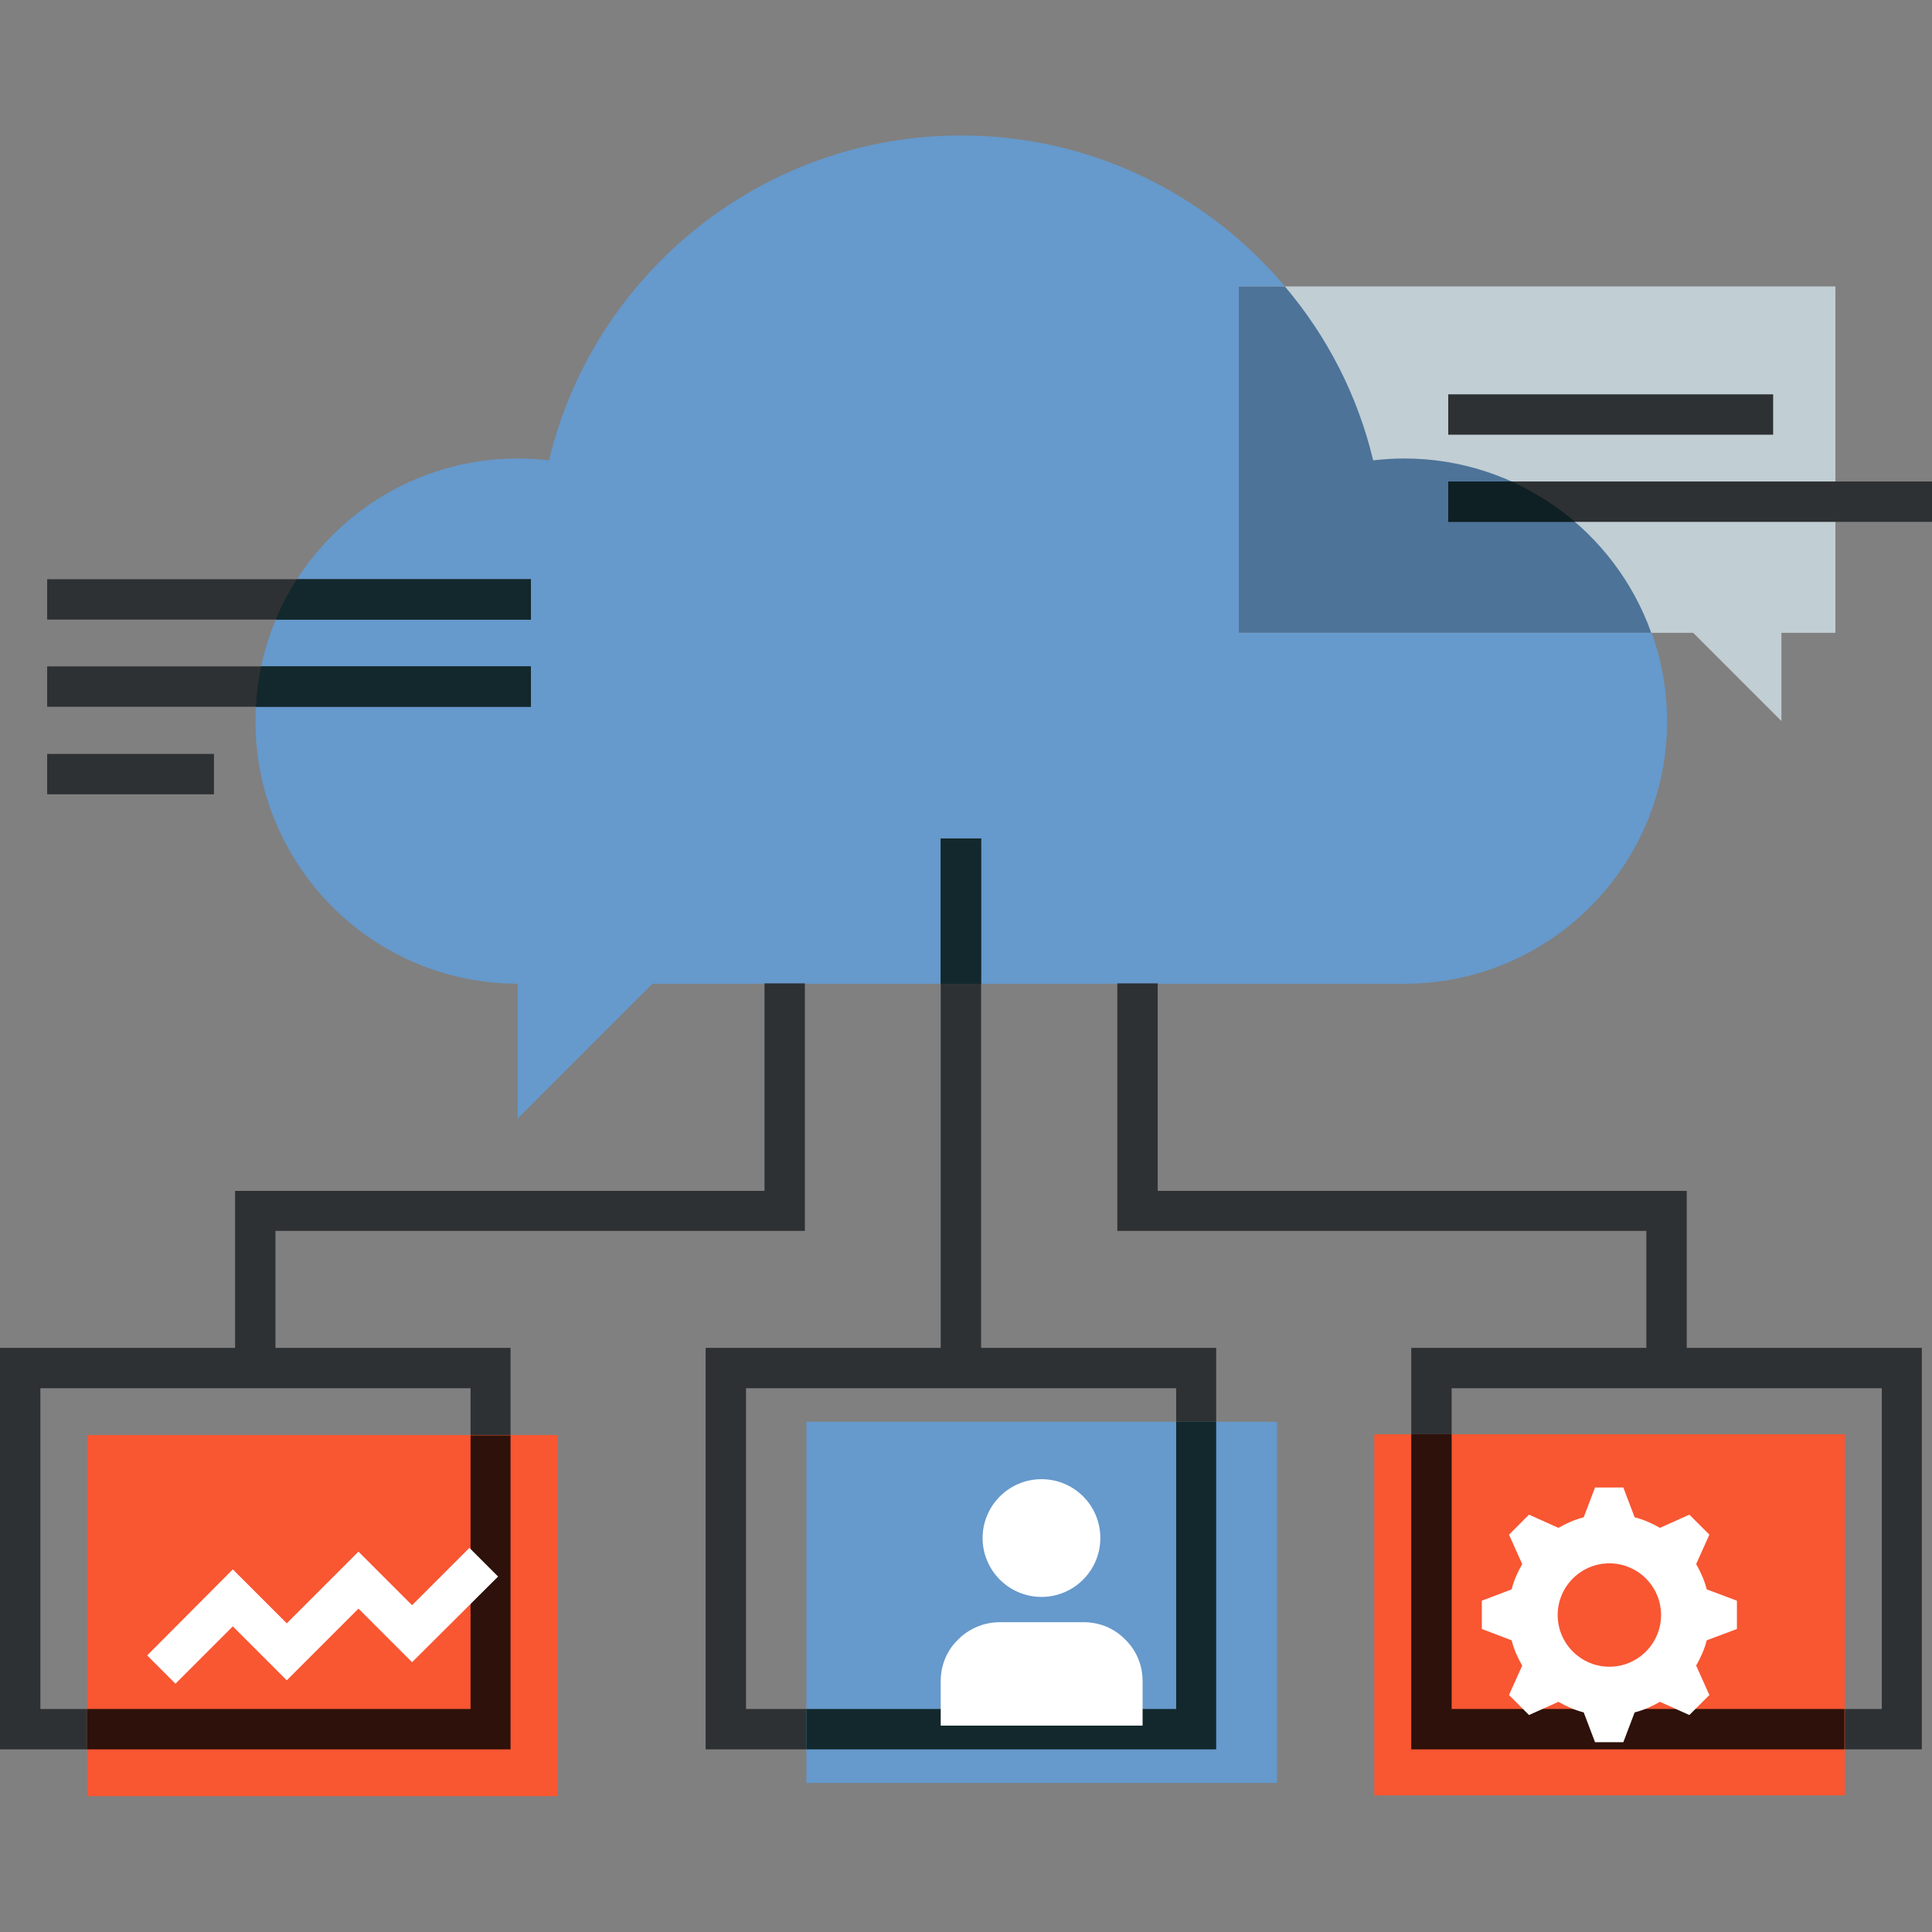
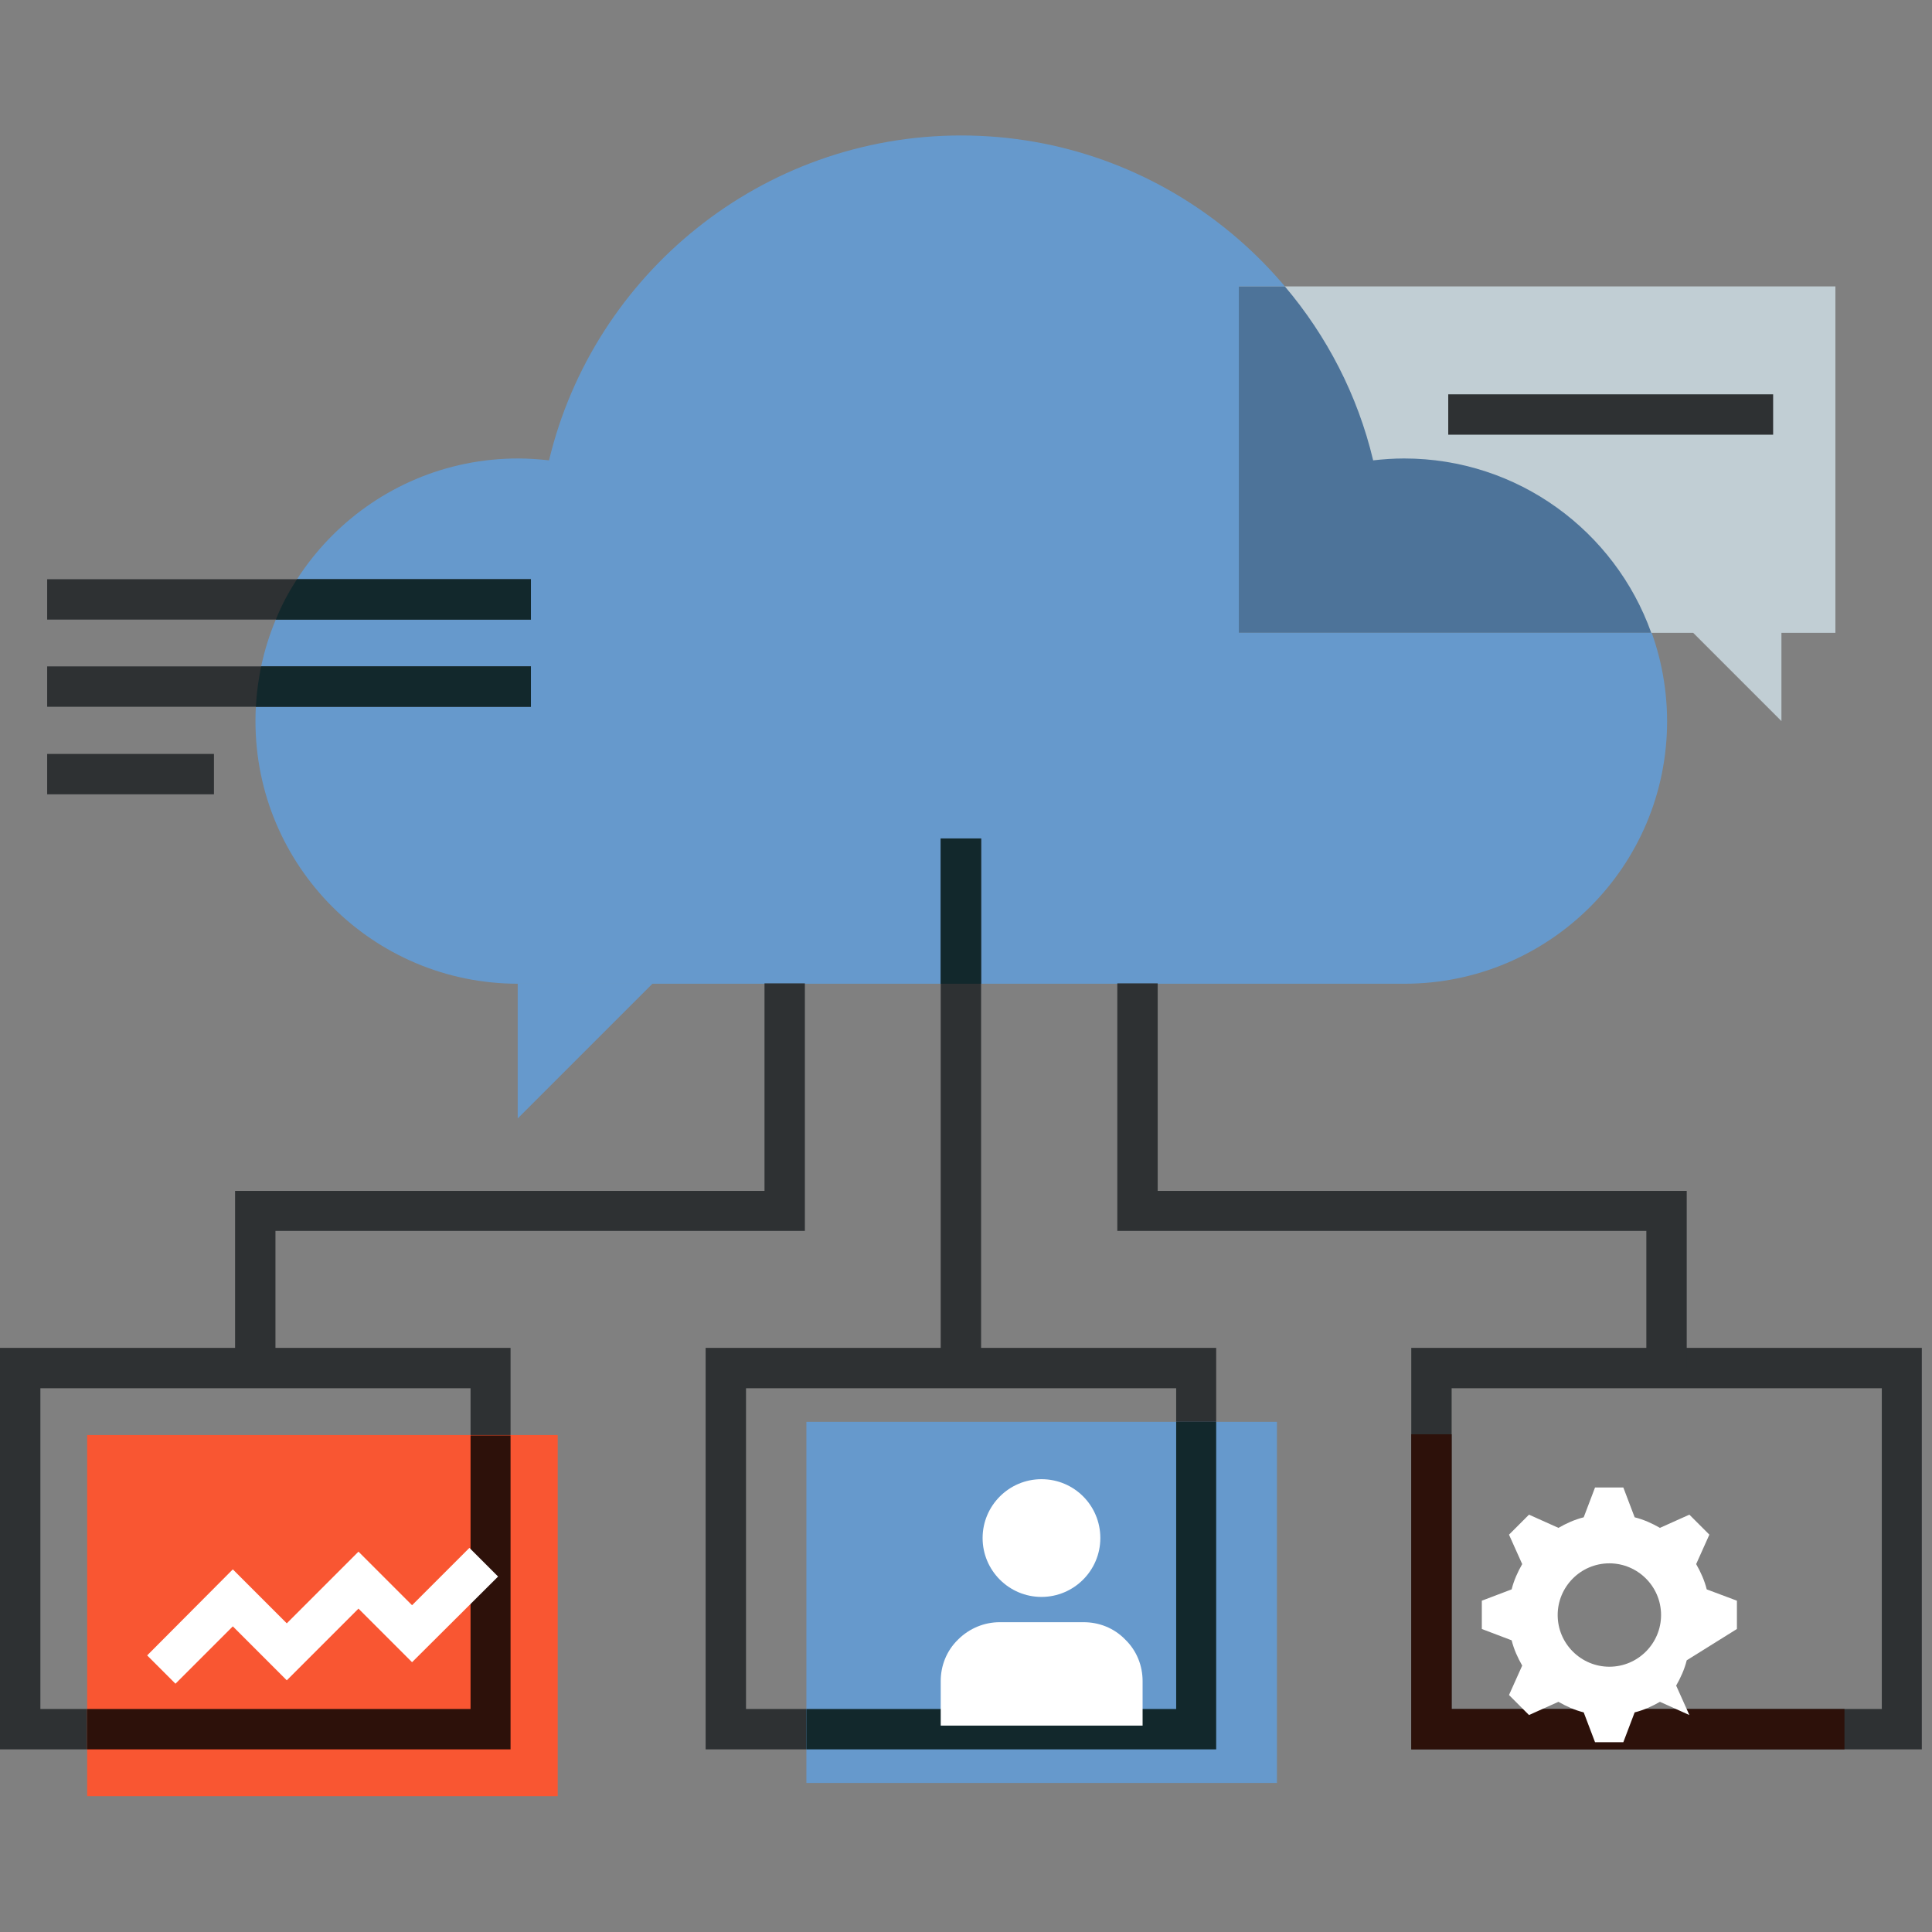
<svg xmlns="http://www.w3.org/2000/svg" version="1.1" id="Layer_1" x="0px" y="0px" viewBox="0 0 512 512" style="enable-background:new 0 0 512 512;" xml:space="preserve">
  <rect x="0" y="0" width="512" height="512" fill="#808080" stroke="none" />
  <style type="text/css">
	.st0{fill:#6699CC;}
	.st1{fill:#2E3133;}
	.st2{fill:#F95632;}
	.st3{fill:#2D110A;}
	.st4{fill:#FFFFFF;}
	.st5{fill:#12282C;}
	.st6{fill:#C1CED4;}
	.st7{fill:#4D7399;}
	.st8{fill:#0E2024;}
</style>
  <g>
    <path class="st0" d="M372.1,121.5c-2.8,0-5.6,0.2-8.2,0.5C352,72.7,307.6,35.9,254.7,35.9S157.3,72.7,145.5,122   c-2.7-0.3-5.4-0.5-8.2-0.5c-38.4,0-69.6,31.1-69.6,69.6c0,38.4,31.1,69.6,69.6,69.6h234.9c38.4,0,69.6-31.1,69.6-69.6   C441.7,152.6,410.5,121.5,372.1,121.5z" />
    <polygon class="st0" points="137.2,296.4 137.2,260.6 173,260.6  " />
  </g>
  <g>
    <path class="st1" d="M135.3,463.6H0V357.2h135.3V463.6z M10.7,452.9h114v-85h-114V452.9z" />
    <polygon class="st1" points="73,362.5 62.3,362.5 62.3,315.6 202.6,315.6 202.6,260.6 213.3,260.6 213.3,326.2 73,326.2  " />
  </g>
  <rect x="23.1" y="380.3" class="st2" width="124.7" height="95.7" />
  <polygon class="st3" points="135.3,380.4 124.7,380.4 124.7,452.9 23.1,452.9 23.1,463.6 135.3,463.6 " />
  <polygon class="st4" points="46.5,446.2 39,438.7 61.7,415.9 76,430.2 95,411.2 109.2,425.4 124.4,410.2 132,417.8 109.2,440.5   95,426.3 76,445.3 61.7,431 " />
  <g>
    <path class="st1" d="M322.3,463.6H187V357.2h135.3V463.6L322.3,463.6z M197.7,452.9h114v-85h-114V452.9z" />
    <rect x="249.3" y="222.2" class="st1" width="10.7" height="140.4" />
  </g>
  <rect x="213.7" y="376.8" class="st0" width="124.7" height="95.7" />
  <polygon class="st5" points="322.3,376.8 311.7,376.8 311.7,452.9 213.7,452.9 213.7,463.6 322.3,463.6 " />
  <g>
    <path class="st4" d="M302.8,457.3h-53.5v-11.8c0-4,1.5-8,4.6-11c3-3,7-4.6,11-4.6h22.3c4,0,8,1.5,11,4.6c3.1,3,4.6,7,4.6,11V457.3   L302.8,457.3z" />
    <path class="st4" d="M291.6,407.6c0,8.6-7,15.6-15.6,15.6c-8.6,0-15.6-7-15.6-15.6c0-8.6,7-15.6,15.6-15.6   C284.7,392,291.6,399,291.6,407.6z" />
  </g>
  <g>
    <path class="st1" d="M509.3,463.6H374V357.2h135.3L509.3,463.6L509.3,463.6z M384.7,452.9h114v-85h-114V452.9z" />
    <polygon class="st1" points="447,362.5 436.3,362.5 436.3,326.2 296.1,326.2 296.1,260.6 306.8,260.6 306.8,315.6 447,315.6  " />
  </g>
-   <rect x="364.2" y="380.1" class="st2" width="124.7" height="95.7" />
  <polygon class="st3" points="488.8,452.9 384.7,452.9 384.7,380.1 374,380.1 374,463.6 488.8,463.6 " />
-   <path class="st4" d="M460.3,431.7l0-7.5l-8-3c-0.6-2.4-1.6-4.6-2.8-6.7l3.5-7.8l-5.3-5.3l-7.8,3.5c-2.1-1.2-4.3-2.2-6.7-2.8l-3-7.9  h-7.5l-3,7.9c-2.4,0.6-4.6,1.6-6.7,2.8l-7.8-3.5l-5.3,5.3l3.5,7.8c-1.2,2.1-2.2,4.3-2.8,6.7l-7.9,3v7.5l7.9,3  c0.6,2.4,1.6,4.6,2.8,6.7l-3.5,7.8l5.3,5.3l7.8-3.5c2.1,1.2,4.3,2.2,6.7,2.8l3,7.9h7.5l3-7.9c2.4-0.6,4.6-1.6,6.7-2.8l7.8,3.5  l5.3-5.3l-3.5-7.8c1.2-2.1,2.2-4.3,2.8-6.7L460.3,431.7z M426.5,441.7c-7.5,0-13.7-6.1-13.7-13.7c0-7.5,6.1-13.7,13.7-13.7  c7.5,0,13.7,6.1,13.7,13.7C440.2,435.5,434.1,441.7,426.5,441.7z" />
+   <path class="st4" d="M460.3,431.7l0-7.5l-8-3c-0.6-2.4-1.6-4.6-2.8-6.7l3.5-7.8l-5.3-5.3l-7.8,3.5c-2.1-1.2-4.3-2.2-6.7-2.8l-3-7.9  h-7.5l-3,7.9c-2.4,0.6-4.6,1.6-6.7,2.8l-7.8-3.5l-5.3,5.3l3.5,7.8c-1.2,2.1-2.2,4.3-2.8,6.7l-7.9,3v7.5l7.9,3  c0.6,2.4,1.6,4.6,2.8,6.7l-3.5,7.8l5.3,5.3l7.8-3.5c2.1,1.2,4.3,2.2,6.7,2.8l3,7.9h7.5l3-7.9c2.4-0.6,4.6-1.6,6.7-2.8l7.8,3.5  l-3.5-7.8c1.2-2.1,2.2-4.3,2.8-6.7L460.3,431.7z M426.5,441.7c-7.5,0-13.7-6.1-13.7-13.7c0-7.5,6.1-13.7,13.7-13.7  c7.5,0,13.7,6.1,13.7,13.7C440.2,435.5,434.1,441.7,426.5,441.7z" />
  <polygon class="st6" points="328.3,75.9 328.3,167.7 448.7,167.7 472.1,191.1 472.1,167.7 486.4,167.7 486.4,75.9 " />
  <path class="st7" d="M328.3,167.7h109.3c-9.6-26.9-35.3-46.2-65.5-46.2c-2.8,0-5.6,0.2-8.2,0.5c-4.1-17.3-12.3-33-23.4-46.1h-12.2  L328.3,167.7L328.3,167.7L328.3,167.7z" />
  <g>
    <rect x="12.5" y="199.8" class="st1" width="44.2" height="10.7" />
    <rect x="12.5" y="176.6" class="st1" width="128.2" height="10.7" />
    <rect x="12.5" y="153.5" class="st1" width="128.2" height="10.7" />
-     <rect x="383.8" y="127.6" class="st1" width="128.2" height="10.7" />
  </g>
-   <path class="st8" d="M383.8,127.6v10.7h33.6c-5-4.3-10.7-7.9-16.8-10.7C400.6,127.6,383.8,127.6,383.8,127.6z" />
  <rect x="383.8" y="104.5" class="st1" width="86.1" height="10.7" />
  <g>
    <path class="st5" d="M140.7,187.3v-10.7H69.2c-0.7,3.5-1.2,7-1.4,10.7H140.7L140.7,187.3z" />
    <path class="st5" d="M140.7,153.5h-62c-2.2,3.4-4.1,6.9-5.6,10.7h67.6V153.5z" />
    <rect x="249.3" y="222.2" class="st5" width="10.7" height="38.5" />
  </g>
</svg>